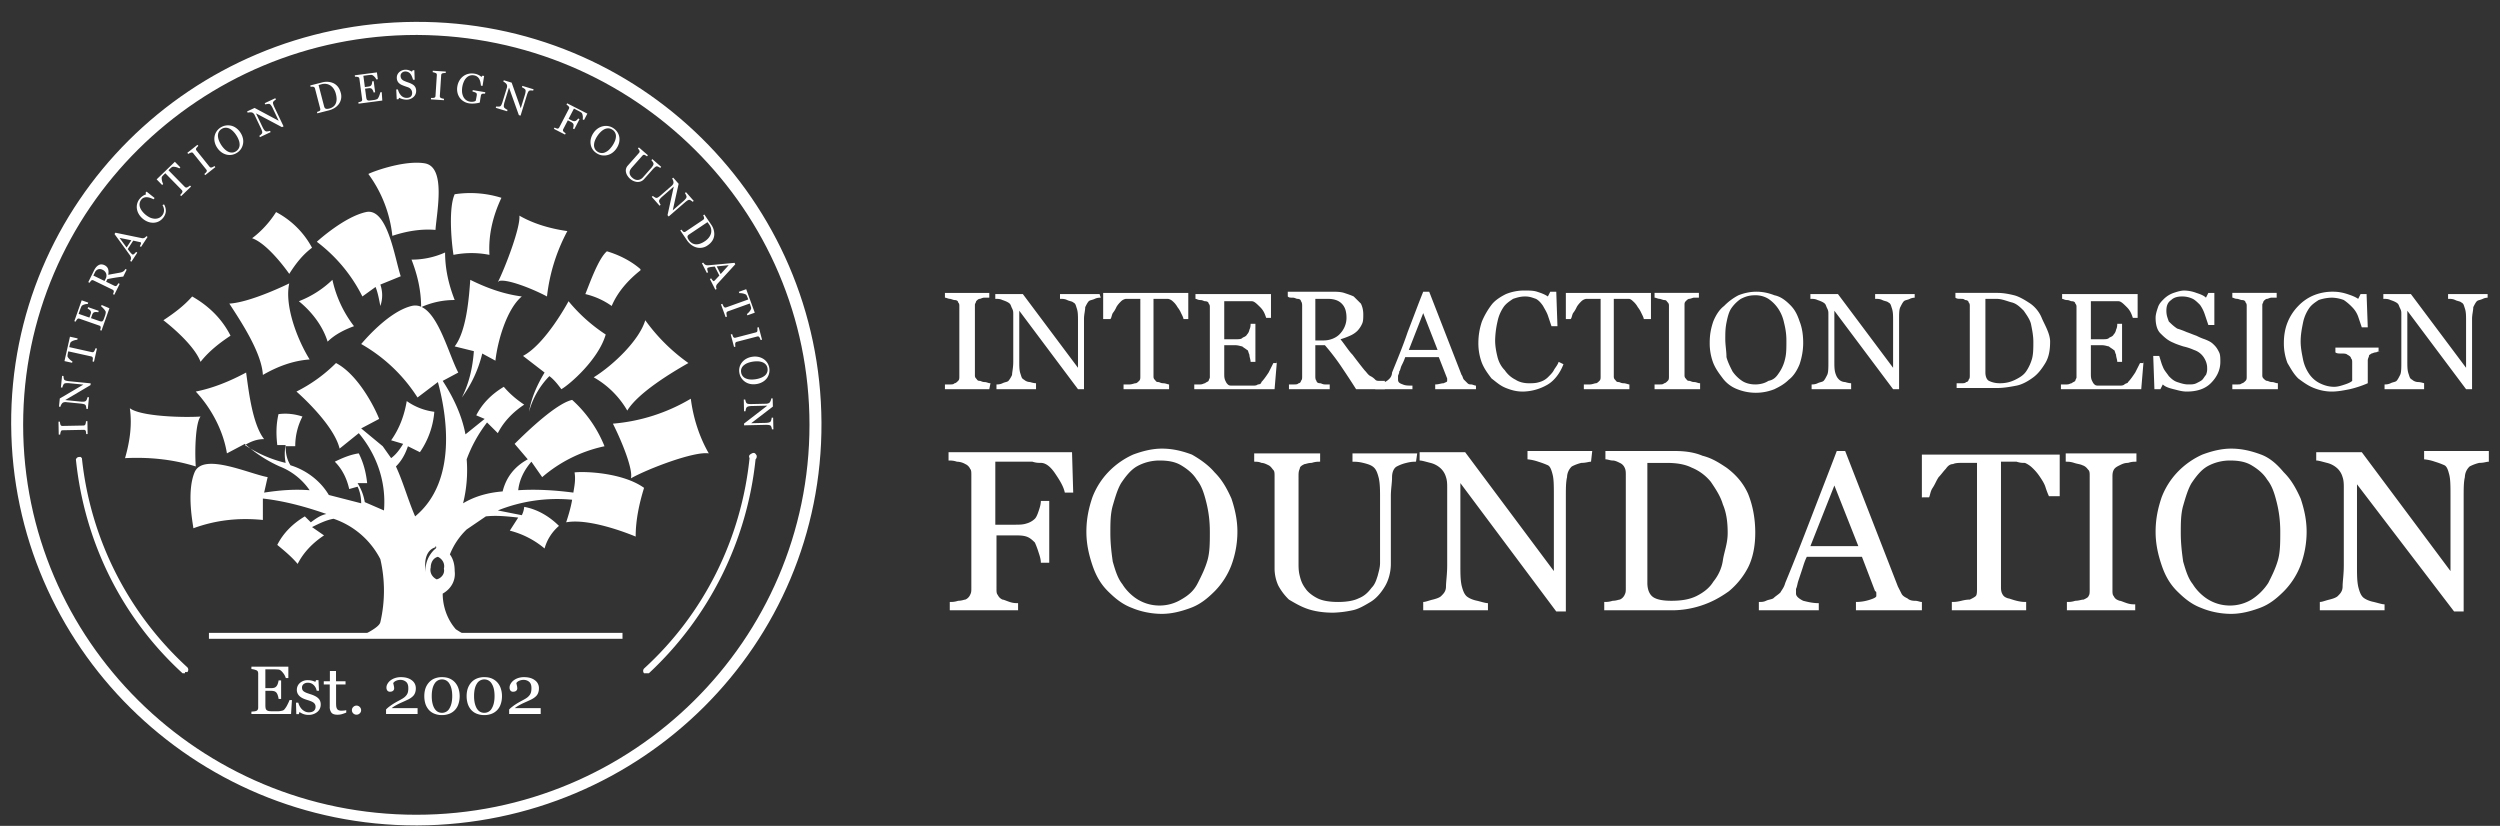
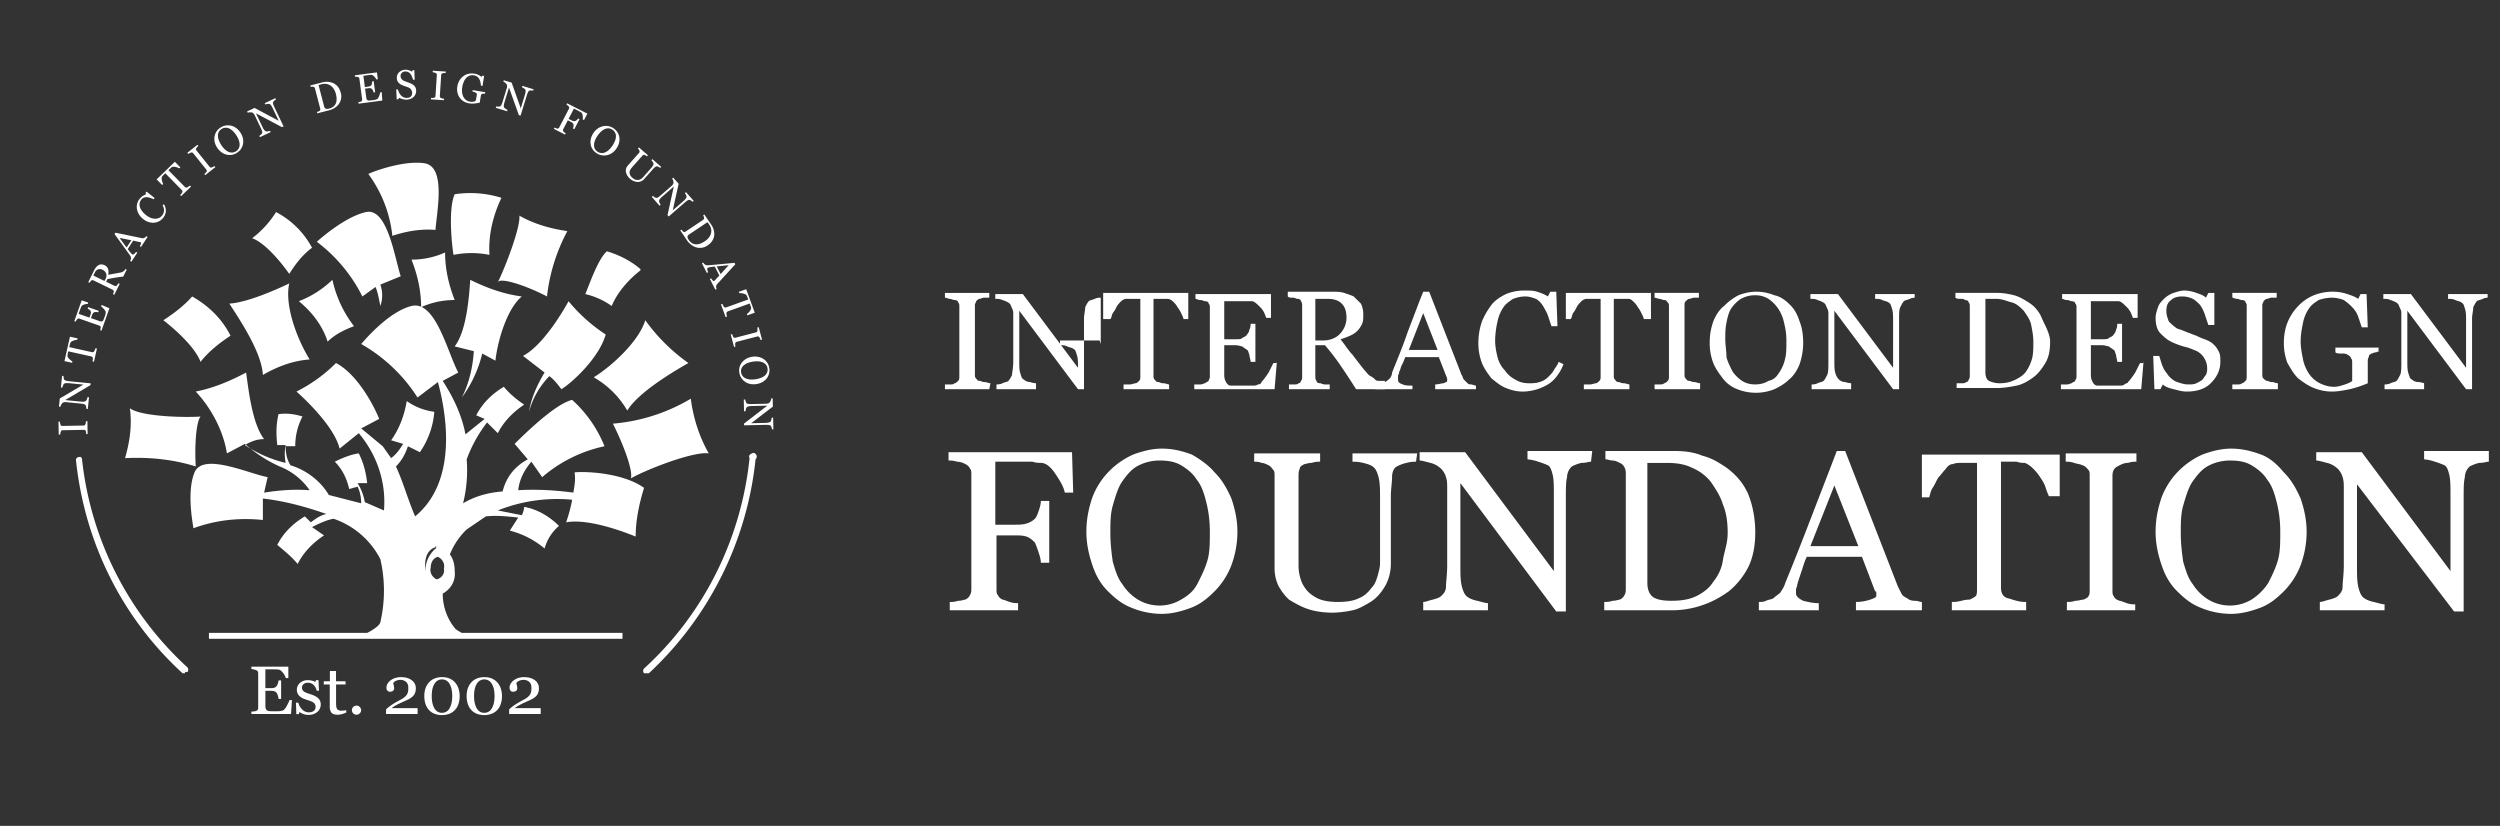
<svg xmlns="http://www.w3.org/2000/svg" width="112" height="37" fill="none">
  <rect width="100%" height="100%" fill="#333333" stroke="none" />
-   <path fill="#fff" d="M.5 19.033C.447 9.075 8.555 1.033 18.598.98 28.64.927 36.748 8.968 36.802 18.927c.054 9.958-8.055 18-18.097 18.053h-.054C8.663 36.98.554 28.939.501 19.033Zm.537 0c0 9.64 7.894 17.468 17.614 17.468s17.614-7.829 17.614-17.468-7.84-17.414-17.56-17.467h-.054c-9.72 0-17.614 7.828-17.614 17.467Z" />
  <path fill="#fff" d="M13.389 13.495a4.51 4.51 0 0 0 1.503-.959 5.24 5.24 0 0 0 .967 2.077c-.43.16-.86.373-1.182.693-.214-.693-.698-1.332-1.288-1.811ZM19.51 10.3c-.644-.054-1.288.053-1.933.266a5.672 5.672 0 0 0-1.074-2.77c.054-.052 1.558-.638 2.524-.479.967.16.537 2.184.483 2.983Zm.913 17.893.591.373h-4.94c.483-.266.912-.48.966-.692a6.261 6.261 0 0 0 0-2.823 3.689 3.689 0 0 0-2.094-1.81c-.322.053-.645.212-.967.372l.537.373c-.483.32-.913.745-1.181 1.278-.269-.32-.59-.586-.913-.852.268-.532.698-.959 1.235-1.278l.268.266c.215-.16.43-.32.699-.373-.913-.32-1.88-.585-2.847-.692v.959c-1.074-.107-2.094 0-3.114.372 0-.106-.322-1.597.053-2.503.376-.905 2.417.054 3.276.213-.053.214-.107.48-.16.693.697-.107 1.342-.16 2.04-.107a2.926 2.926 0 0 0-1.343-1.065 6.009 6.009 0 0 1-1.557-1.012l-.806.426c-.16-1.011-.698-2.023-1.396-2.769.806-.16 1.558-.479 2.256-.852.107.746.268 2.29.805 2.982-.322 0-.59.107-.86.267a5.634 5.634 0 0 0 1.827.799 2 2 0 0 1 0-.8h-.376c-.054-.479-.054-.905.054-1.384.375-.053.751 0 1.074.107a2.868 2.868 0 0 0-.323 1.33h-.43c0 .32.054.587.216.853.698.213 1.342.692 1.718 1.331l1.45.373c0-.266-.054-.532-.161-.745l-.376.106c-.107-.48-.322-.905-.645-1.225.323-.16.699-.32 1.074-.373.215.427.323.852.376 1.332h-.43c.162.266.27.532.323.852l.86.373c.107-1.278-.323-2.503-1.129-3.462l-.859.692c-.268-1.118-1.933-2.556-1.933-2.556a6.8 6.8 0 0 0 1.772-1.278c1.02.533 1.772 2.077 1.933 2.503l-.805.426.966.799.376.532c.215-.16.376-.372.538-.639l-.538-.16c.376-.532.591-1.118.699-1.757a2.72 2.72 0 0 0 1.235.48 3.693 3.693 0 0 1-.645 1.81l-.537-.266c-.107.32-.268.639-.537.905.323.693.537 1.491.86 2.237 1.933-1.598 1.396-4.633 1.02-6.018l-.913.692a7.218 7.218 0 0 0-2.524-2.396c.054-.053 1.181-1.438 2.255-1.704 1.074-.266 1.611 2.077 2.095 2.982l-.698.373c.483.745.859 1.544 1.02 2.396l.86-.692-.377-.16c.269-.532.698-.958 1.235-1.278.269.32.591.586.913.799-.483.32-.913.746-1.181 1.278l-.483-.48a6.196 6.196 0 0 0-.913 1.652c.053.639 0 1.331-.162 1.97.537-.32 1.128-.48 1.773-.532.16-.64.537-1.119 1.127-1.438l-.59-.693c.644-.639 1.88-1.81 2.577-1.97a5.611 5.611 0 0 1 1.45 2.077 6.27 6.27 0 0 0-2.792 1.384l-.483-.692c-.323.373-.538.8-.591 1.278.805-.053 1.665 0 2.47.107.054-.32.107-.586.054-.905.43-.054 2.148 0 3.114.692-.214.692-.376 1.438-.376 2.183 0 0-1.987-.852-3.114-.639.107-.32.215-.692.268-1.012a7.153 7.153 0 0 0-3.33.48l1.075.213a.981.981 0 0 0 .107-.373c.591.106 1.128.426 1.558.852a2.056 2.056 0 0 0-.645 1.012 3.916 3.916 0 0 0-1.557-.799l.376-.586c-.484-.053-.967-.106-1.45-.053l-.86.586a3.17 3.17 0 0 0-.751 1.118c.16.213.215.48.215.746.053.426-.162.798-.537 1.011 0 .586.214 1.172.59 1.598Zm-.537-2.716c.054-.213-.053-.426-.268-.532-.215.053-.322.266-.322.479-.054.213.053.426.268.532.215-.053.376-.266.322-.479Zm-.376-.959c-.376.107-.537.533-.43 1.119-.053-.373.108-.746.377-1.012.16-.107.053-.16.053-.16v.053Zm-3.275-11.236a6.962 6.962 0 0 0-2.041-2.45c.054-.053 1.235-1.118 2.202-1.331.966-.213 1.289 2.077 1.557 2.876l-.913.372c.108.32.108.64 0 .959-.054-.266-.107-.586-.215-.852l-.59.426Zm-7.25 5.379c-.215.266-.268 1.437-.215 2.236-1.02-.32-2.094-.426-3.168-.372.215-.746.322-1.492.215-2.237.483.373 2.416.426 3.168.373Zm4.887-2.557c-.752.054-1.45.32-2.095.693-.053-1.012-1.02-2.45-1.503-3.196.966-.053 2.685-.905 2.685-.905-.215.959.322 2.45.913 3.408Zm8.055-4.686a4.101 4.101 0 0 0-1.611 0c-.107-.692-.215-2.13.054-2.716a4.675 4.675 0 0 1 2.094.16c-.376.799-.59 1.65-.537 2.556Zm-8.968.852s-.913-1.331-1.665-1.598c.43-.319.806-.745 1.074-1.171a3.867 3.867 0 0 1 1.611 1.598c-.43.319-.752.745-1.02 1.171Zm10.471 3.675c1.02-.533 2.041-2.45 2.041-2.45a7.395 7.395 0 0 0 1.665 1.491c-.322 1.118-1.611 2.237-1.987 2.45-.161-.213-.322-.426-.537-.586a3.671 3.671 0 0 0-.913 1.598c.107-.64.376-1.225.698-1.758l-.966-.745Zm4.834 5.485c.107-.373-.376-1.598-.806-2.45a8.155 8.155 0 0 0 3.49-1.118c.108.852.377 1.704.806 2.45-.644-.107-2.739.692-3.49 1.118Zm-1.665-4.527c.86-.532 2.04-1.65 2.309-2.556a8.226 8.226 0 0 0 1.933 1.917c-.752.426-2.255 1.332-2.739 2.13a4.024 4.024 0 0 0-1.503-1.49Zm-4.296-4.26c.322-.64 1.02-2.45.966-2.982.645.372 1.397.585 2.149.692a8.106 8.106 0 0 0-.913 2.929c-.698-.373-1.826-.799-2.148-.692l-.054.053Zm-.698 3.195a5.505 5.505 0 0 1-.913 1.97c.322-.639.483-1.33.537-2.076l-.86-.213c.538-.693.645-2.237.699-2.983.752.373 1.503.64 2.309.746-.645.533-1.074 1.917-1.182 2.876l-.59-.32Zm-3.169-4.207a3.63 3.63 0 0 0 1.504-.32c0 .746.161 1.438.43 2.13a3.63 3.63 0 0 0-1.504.32c0-.745-.161-1.438-.43-2.13Zm10.257.48c-.537.425-1.02.958-1.289 1.597a3.368 3.368 0 0 0-1.181-.533c.215-.532.59-1.597.967-1.917.537.16 1.074.426 1.503.8v.052Zm-19.708 4.1c-.322-.852-1.665-1.864-1.665-1.864.484-.32.913-.639 1.29-1.065.75.426 1.342 1.012 1.718 1.757-.484.32-.967.693-1.343 1.172Z" />
-   <path fill="#fff" d="M9.36 28.353h18.528v.266H9.36v-.266Zm-1.073 1.81h-.108c-2.738-2.503-4.403-5.91-4.779-9.585.054-.107.108-.107.215-.107l.054.053a14.797 14.797 0 0 0 4.725 9.373.16.16 0 0 1 0 .213h-.107v.053Zm20.567 0a.161.161 0 0 1 0-.213c2.685-2.45 4.35-5.804 4.726-9.425-.054-.107 0-.16.107-.213.108-.054.162 0 .215.106 0 .053 0 .107-.053.16a15.255 15.255 0 0 1-4.78 9.585h-.215ZM44.32 17.436h-1.987v-.213h.215c.108 0 .161 0 .215-.053.054 0 .107-.054.161-.107.054-.053.054-.107.054-.213v-3.142c0-.053 0-.107-.054-.16 0-.053-.054-.106-.161-.106-.054 0-.161-.054-.215-.054-.054 0-.161-.053-.215-.053v-.213h1.987v.213h-.215c-.107 0-.16.053-.214.053-.054 0-.108.054-.161.107 0 .053-.054.107-.054.16v3.142c0 .053 0 .106.053.16.054.053.054.106.162.106.053 0 .107.053.214.053.108 0 .162.053.269.053l-.054.267Zm4.994-4.1c-.053 0-.16 0-.268.052-.108.054-.215.054-.269.107-.053.053-.107.16-.16.266 0 .16-.054.32-.054.533v3.142h-.269l-2.631-3.515v2.237c0 .266 0 .426.053.585.054.16.054.213.161.267a.412.412 0 0 0 .269.106c.161.053.268.053.268.053v.267h-1.772v-.213c.054 0 .161 0 .269-.053.107-.054.215-.054.268-.107a1.13 1.13 0 0 0 .161-.266c0-.107.054-.32.054-.586v-2.13c0-.107 0-.16-.053-.266-.054-.107-.054-.16-.108-.213-.054-.054-.161-.107-.322-.16-.108-.054-.215-.054-.322-.054v-.213h1.235l2.47 3.302V14.4c0-.266 0-.426-.054-.585-.053-.16-.053-.213-.16-.267-.054-.053-.162-.053-.27-.106-.107-.054-.214-.054-.322-.054v-.213h1.773l.053.16Zm3.92.958h-.214c0-.053-.054-.16-.108-.267a1.164 1.164 0 0 0-.16-.266.954.954 0 0 0-.216-.266.409.409 0 0 0-.214-.107h-.645v3.462c0 .053 0 .106.054.16.054.053.054.106.161.106.054 0 .107.053.215.053.107 0 .215.054.268.054v.213h-2.04v-.213h.268c.108 0 .215-.053.269-.053.053 0 .107-.054.16-.107.055-.053.055-.107.055-.213v-3.462h-.645a.409.409 0 0 0-.215.107c-.053.053-.16.16-.214.266a1.174 1.174 0 0 1-.162.267c-.053.106-.053.213-.107.266h-.322v-1.172h3.813v1.172Zm3.974 1.864-.107 1.278h-3.598v-.213h.269c.107 0 .16-.053.214-.053.054-.054.108-.054.162-.107 0-.053.053-.107.053-.16v-3.142c0-.053 0-.106-.053-.16 0-.053-.054-.106-.162-.106-.053 0-.107-.053-.214-.053-.108 0-.162-.054-.215-.054v-.213h3.383v1.066h-.215c-.054-.16-.107-.32-.268-.48-.162-.16-.269-.266-.376-.266h-1.235v1.704h.483c.161 0 .268 0 .322-.053.054-.053.161-.053.215-.16a.403.403 0 0 0 .107-.213c.054-.107.054-.213.054-.266h.215v1.704h-.215c0-.107-.054-.213-.054-.32-.053-.106-.053-.213-.107-.213-.054-.053-.161-.106-.215-.16-.054 0-.161-.053-.322-.053h-.483v1.278c0 .107 0 .213.053.32.054.107.054.107.108.16.053.053.107.053.215.053h.912c.054 0 .161 0 .215-.053.108 0 .161-.053.161-.107.108-.106.215-.266.323-.426l.214-.426h.161v-.106Zm3.545 1.278c-.269-.426-.484-.746-.698-1.065a10.27 10.27 0 0 0-.699-.906h-.43v1.385c0 .053 0 .16.054.213 0 .053.054.107.162.107.053 0 .107.053.214.053h.215v.213h-1.826v-.213h.215c.108 0 .161 0 .215-.053.054 0 .107-.054.107-.107.054-.053.054-.107.054-.213v-3.142c0-.053 0-.16-.054-.213 0-.053-.053-.107-.16-.107-.054 0-.108-.053-.215-.053-.108 0-.162 0-.215-.053v-.213h1.987c.16 0 .376 0 .537.053.16.053.322.107.43.16l.322.32c.053.106.107.266.107.479 0 .16 0 .32-.054.426a1.113 1.113 0 0 1-.215.32 1.09 1.09 0 0 1-.322.212 3.467 3.467 0 0 1-.43.16c.215.266.377.533.538.692.16.213.322.426.537.693.107.106.16.213.268.266a.72.72 0 0 1 .215.16c.054.053.107.053.215.053h.215v.373h-1.29Zm-.43-3.195c0-.267-.054-.48-.215-.64-.16-.16-.376-.213-.644-.213h-.537v1.864h.376c.268 0 .537-.106.698-.266.215-.213.322-.48.322-.745Z" />
+   <path fill="#fff" d="M9.36 28.353h18.528v.266H9.36v-.266Zm-1.073 1.81h-.108c-2.738-2.503-4.403-5.91-4.779-9.585.054-.107.108-.107.215-.107l.054.053a14.797 14.797 0 0 0 4.725 9.373.16.16 0 0 1 0 .213h-.107v.053Zm20.567 0a.161.161 0 0 1 0-.213c2.685-2.45 4.35-5.804 4.726-9.425-.054-.107 0-.16.107-.213.108-.054.162 0 .215.106 0 .053 0 .107-.053.16a15.255 15.255 0 0 1-4.78 9.585h-.215ZM44.32 17.436h-1.987v-.213h.215c.108 0 .161 0 .215-.053.054 0 .107-.054.161-.107.054-.053.054-.107.054-.213v-3.142c0-.053 0-.107-.054-.16 0-.053-.054-.106-.161-.106-.054 0-.161-.054-.215-.054-.054 0-.161-.053-.215-.053v-.213h1.987v.213h-.215c-.107 0-.16.053-.214.053-.054 0-.108.054-.161.107 0 .053-.054.107-.054.16v3.142c0 .053 0 .106.053.16.054.053.054.106.162.106.053 0 .107.053.214.053.108 0 .162.053.269.053l-.054.267Zm4.994-4.1c-.053 0-.16 0-.268.052-.108.054-.215.054-.269.107-.053.053-.107.16-.16.266 0 .16-.054.32-.054.533v3.142h-.269l-2.631-3.515v2.237c0 .266 0 .426.053.585.054.16.054.213.161.267a.412.412 0 0 0 .269.106c.161.053.268.053.268.053v.267h-1.772v-.213c.054 0 .161 0 .269-.053.107-.054.215-.054.268-.107a1.13 1.13 0 0 0 .161-.266c0-.107.054-.32.054-.586v-2.13c0-.107 0-.16-.053-.266-.054-.107-.054-.16-.108-.213-.054-.054-.161-.107-.322-.16-.108-.054-.215-.054-.322-.054v-.213h1.235l2.47 3.302c0-.266 0-.426-.054-.585-.053-.16-.053-.213-.16-.267-.054-.053-.162-.053-.27-.106-.107-.054-.214-.054-.322-.054v-.213h1.773l.053.16Zm3.92.958h-.214c0-.053-.054-.16-.108-.267a1.164 1.164 0 0 0-.16-.266.954.954 0 0 0-.216-.266.409.409 0 0 0-.214-.107h-.645v3.462c0 .053 0 .106.054.16.054.053.054.106.161.106.054 0 .107.053.215.053.107 0 .215.054.268.054v.213h-2.04v-.213h.268c.108 0 .215-.053.269-.053.053 0 .107-.054.16-.107.055-.053.055-.107.055-.213v-3.462h-.645a.409.409 0 0 0-.215.107c-.053.053-.16.16-.214.266a1.174 1.174 0 0 1-.162.267c-.053.106-.053.213-.107.266h-.322v-1.172h3.813v1.172Zm3.974 1.864-.107 1.278h-3.598v-.213h.269c.107 0 .16-.053.214-.053.054-.054.108-.054.162-.107 0-.053.053-.107.053-.16v-3.142c0-.053 0-.106-.053-.16 0-.053-.054-.106-.162-.106-.053 0-.107-.053-.214-.053-.108 0-.162-.054-.215-.054v-.213h3.383v1.066h-.215c-.054-.16-.107-.32-.268-.48-.162-.16-.269-.266-.376-.266h-1.235v1.704h.483c.161 0 .268 0 .322-.053.054-.053.161-.053.215-.16a.403.403 0 0 0 .107-.213c.054-.107.054-.213.054-.266h.215v1.704h-.215c0-.107-.054-.213-.054-.32-.053-.106-.053-.213-.107-.213-.054-.053-.161-.106-.215-.16-.054 0-.161-.053-.322-.053h-.483v1.278c0 .107 0 .213.053.32.054.107.054.107.108.16.053.053.107.053.215.053h.912c.054 0 .161 0 .215-.053.108 0 .161-.053.161-.107.108-.106.215-.266.323-.426l.214-.426h.161v-.106Zm3.545 1.278c-.269-.426-.484-.746-.698-1.065a10.27 10.27 0 0 0-.699-.906h-.43v1.385c0 .053 0 .16.054.213 0 .053.054.107.162.107.053 0 .107.053.214.053h.215v.213h-1.826v-.213h.215c.108 0 .161 0 .215-.053.054 0 .107-.054.107-.107.054-.053.054-.107.054-.213v-3.142c0-.053 0-.16-.054-.213 0-.053-.053-.107-.16-.107-.054 0-.108-.053-.215-.053-.108 0-.162 0-.215-.053v-.213h1.987c.16 0 .376 0 .537.053.16.053.322.107.43.16l.322.32c.053.106.107.266.107.479 0 .16 0 .32-.054.426a1.113 1.113 0 0 1-.215.32 1.09 1.09 0 0 1-.322.212 3.467 3.467 0 0 1-.43.16c.215.266.377.533.538.692.16.213.322.426.537.693.107.106.16.213.268.266a.72.72 0 0 1 .215.16c.054.053.107.053.215.053h.215v.373h-1.29Zm-.43-3.195c0-.267-.054-.48-.215-.64-.16-.16-.376-.213-.644-.213h-.537v1.864h.376c.268 0 .537-.106.698-.266.215-.213.322-.48.322-.745Z" />
  <path fill="#fff" d="M66.123 17.436h-1.826v-.213c.161 0 .268-.053.376-.053.107-.054.16-.054.16-.107v-.107l-.375-.958h-1.504c-.053.16-.107.266-.16.373-.054.106-.054.213-.108.266 0 .106-.054.16-.054.213v.16c0 .106.054.16.215.213.107.053.268.053.43.053v.16h-1.665v-.213c.054 0 .107 0 .215-.053.107-.054.16-.054.215-.054a.728.728 0 0 0 .214-.16.405.405 0 0 0 .108-.266c.215-.532.483-1.171.698-1.81.268-.693.483-1.279.698-1.811h.268l1.45 3.728c.054.053.054.16.108.213l.16.16c.055.053.108.053.162.053.054 0 .161.053.215.053v.16Zm-1.719-1.758-.644-1.65-.645 1.65h1.29Zm3.813 1.864c-.268 0-.483-.053-.752-.16-.268-.106-.43-.266-.644-.426-.161-.213-.322-.426-.43-.692a2.47 2.47 0 0 1-.16-.905 3 3 0 0 1 .16-.959 3.42 3.42 0 0 1 .43-.745c.161-.213.43-.373.644-.48a2.17 2.17 0 0 1 .806-.16c.215 0 .43 0 .59.054.162.053.323.106.484.213l.107-.213h.269l.053 1.544h-.268l-.161-.479c-.054-.16-.161-.32-.215-.426-.107-.16-.215-.266-.322-.32-.161-.053-.269-.106-.484-.106-.214 0-.375.053-.537.106-.16.107-.322.213-.43.373a1.77 1.77 0 0 0-.268.64 4.105 4.105 0 0 0-.107.851c0 .267.054.533.107.746.054.213.162.426.323.586.107.16.268.32.483.426.161.106.376.16.59.16.162 0 .323 0 .484-.054a.867.867 0 0 0 .376-.213c.107-.106.215-.213.268-.32.054-.106.161-.212.215-.372l.215.106c-.161.426-.43.746-.698.906a2.27 2.27 0 0 1-1.128.32Zm5.424-3.248c0-.053-.054-.16-.108-.267a1.19 1.19 0 0 0-.16-.266.949.949 0 0 0-.215-.266c-.108-.107-.162-.107-.215-.107h-.645v3.462c0 .053 0 .106.054.16.054.053.054.106.161.106.054 0 .108.053.215.053s.215.054.269.054v.213h-2.041v-.213h.268c.108 0 .215-.053.269-.053.053 0 .107-.054.16-.107.055-.053.055-.107.055-.213v-3.462h-.645a.409.409 0 0 0-.215.107c-.053.053-.16.16-.214.266a1.174 1.174 0 0 1-.162.267c-.053.106-.053.213-.107.266h-.215v-1.172h3.813v1.172h-.322Zm.483 3.142v-.213h.215c.107 0 .161 0 .215-.053.053 0 .107-.054.16-.107.055-.053.055-.107.055-.213v-3.142c0-.053 0-.107-.054-.16-.054-.053-.054-.106-.161-.106-.054 0-.161-.054-.215-.054-.054 0-.161-.053-.215-.053v-.213h1.987v.213h-.215c-.053 0-.16.053-.215.053-.053 0-.107.054-.16.107-.054.053-.054.107-.054.16v3.142c0 .053 0 .106.053.16.054.053.054.106.162.106.053 0 .107.053.214.053.108 0 .161.053.269.053v.267h-2.04Zm6.068-3.781c.215.213.323.426.43.745.107.266.161.586.161.959 0 .32-.054.639-.161.958-.107.267-.269.533-.483.693-.215.213-.43.32-.645.426a2.242 2.242 0 0 1-1.665 0 1.465 1.465 0 0 1-.644-.48c-.161-.213-.322-.426-.43-.692a2.47 2.47 0 0 1-.16-.905c0-.373.053-.64.16-.959.108-.266.269-.532.484-.692a2.52 2.52 0 0 1 .644-.48c.269-.106.537-.16.806-.16.268 0 .537.054.805.16.269.054.484.214.698.427Zm-.483 3.035a1.77 1.77 0 0 0 .269-.639c.053-.213.053-.48.053-.799 0-.32-.053-.586-.107-.799a1.768 1.768 0 0 0-.269-.638 1.627 1.627 0 0 0-.43-.427 1.09 1.09 0 0 0-.59-.16c-.269 0-.43.054-.644.16a1.628 1.628 0 0 0-.43.427c-.107.16-.161.372-.215.639-.053.266-.053.479-.053.745s.053.533.053.799c.054.213.161.426.269.639.107.16.268.32.43.426.16.107.375.16.59.16.215 0 .43-.053.59-.16.27-.053.377-.213.484-.373Zm6.122-3.355c-.054 0-.161 0-.269.053-.107.054-.214.054-.268.107-.054.053-.107.16-.161.266-.054.107-.054.32-.054.533v3.142h-.268l-2.632-3.515v2.237c0 .266 0 .426.054.585.054.16.107.213.161.267a.412.412 0 0 0 .269.106c.16.053.268.053.268.053v.267H81.16v-.213c.054 0 .161 0 .268-.053.108-.054.215-.054.269-.107.054-.053.107-.16.161-.266.054-.107.054-.32.054-.586v-2.13c0-.107 0-.16-.054-.266-.054-.107-.054-.16-.107-.213-.054-.054-.161-.107-.323-.16-.107-.054-.214-.054-.322-.054v-.213h1.235l2.47 3.302V14.4c0-.266 0-.426-.053-.585-.054-.16-.054-.213-.161-.267-.054-.053-.161-.053-.269-.106-.107-.054-.215-.054-.322-.054v-.213h1.772v.16h.054Zm6.014 1.97c0 .373-.053.693-.214.96-.161.265-.323.478-.537.638-.215.16-.484.32-.752.373-.269.053-.59.107-.86.107h-1.825v-.213h.215c.107 0 .16 0 .214-.054.054 0 .108-.053.108-.106.053-.054.053-.107.053-.213v-3.089c0-.053 0-.107-.053-.16 0-.053-.054-.106-.161-.106-.054-.054-.108-.054-.215-.054-.054 0-.161 0-.215-.053v-.213h1.88c.268 0 .537.053.751.107.215.053.484.213.645.32.268.159.483.425.59.692.108.266.377.692.377 1.065Zm-.751 0c0-.266-.054-.532-.108-.798-.053-.213-.215-.426-.322-.586-.161-.16-.322-.32-.537-.373-.215-.053-.43-.16-.698-.16h-.483v3.302c0 .16.053.32.16.373.108.053.27.107.484.107.269 0 .483-.054.698-.16.215-.107.376-.213.484-.373a1.96 1.96 0 0 0 .268-.586c.054-.213.054-.48.054-.745Zm4.94.853-.107 1.278h-3.598v-.213h.268c.108 0 .161-.053.215-.053.054-.054.108-.054.161-.107 0-.053.054-.107.054-.16v-3.142c0-.053 0-.106-.054-.16 0-.053-.053-.106-.16-.106-.055 0-.108-.053-.216-.053-.107 0-.16-.054-.215-.054v-.213h3.384v1.066h-.215c-.054-.16-.108-.32-.269-.48-.16-.16-.268-.266-.376-.266h-1.235v1.704h.484c.16 0 .268 0 .322-.053.053-.053.16-.053.215-.16a.403.403 0 0 0 .107-.213c.054-.107.054-.213.054-.266h.215v1.704h-.215c0-.107-.054-.213-.054-.32-.054-.106-.054-.213-.107-.213-.054-.053-.161-.106-.215-.16-.054 0-.161-.053-.322-.053h-.484v1.278c0 .107 0 .213.054.32.054.107.054.107.107.16.054.053.108.053.215.053h.913c.054 0 .161 0 .215-.053.054-.053.161-.053.161-.107.107-.106.215-.266.322-.426l.215-.426h.161v-.106Zm3.168-.693c.108.107.162.213.215.32.054.106.054.266.054.426 0 .373-.161.692-.43.959-.268.266-.644.372-1.074.372-.214 0-.376-.053-.59-.106-.215-.053-.376-.107-.484-.213l-.107.213h-.269l-.053-1.491h.268c.054.16.108.372.161.479.054.16.162.266.269.426.107.106.215.213.376.266.16.053.322.107.483.107.161 0 .269 0 .376-.053.107-.054.215-.107.268-.16.054-.054.108-.16.162-.213a.68.68 0 0 0 .053-.32c0-.16-.053-.32-.16-.48a.834.834 0 0 0-.43-.319 2.51 2.51 0 0 0-.484-.16c-.16-.053-.322-.106-.43-.16-.268-.106-.429-.265-.59-.425-.161-.16-.215-.426-.215-.692 0-.16.054-.32.108-.48.053-.16.16-.266.268-.373a1.17 1.17 0 0 1 .43-.266c.16-.053.322-.106.483-.106a1.6 1.6 0 0 1 .537.106c.161.053.322.107.43.213l.107-.213h.269v1.438h-.269l-.161-.48a1.59 1.59 0 0 0-.215-.425c-.107-.107-.215-.213-.322-.267a1.08 1.08 0 0 0-.483-.106c-.215 0-.376.053-.484.16-.16.106-.215.266-.215.479 0 .213.054.32.108.48.107.106.215.212.376.319a3.7 3.7 0 0 1 .43.16c.16.053.268.106.429.16.107.053.215.106.376.16.268.106.322.159.43.265Zm.806 1.97v-.212h.215c.107 0 .161 0 .215-.053.053 0 .107-.054.161-.107.053-.053.053-.107.053-.213v-3.142c0-.053 0-.107-.053-.16 0-.053-.054-.106-.161-.106-.054 0-.161-.054-.215-.054-.108 0-.161-.053-.215-.053v-.213h1.987v.213h-.215c-.107 0-.161.053-.215.053-.053 0-.107.054-.161.107 0 .053-.053.107-.053.16v3.142c0 .053 0 .106.053.16.054.053.108.106.161.106.054 0 .108.053.215.053.108 0 .161.053.269.053v.267h-2.041Zm6.659-1.703c-.054 0-.107 0-.215.053-.107 0-.161.053-.215.053-.053.053-.107.053-.107.107 0 .053-.054.106-.054.213v1.011a4.775 4.775 0 0 1-.805.267c-.269.053-.537.106-.806.106-.268 0-.537-.053-.805-.16-.269-.106-.484-.266-.698-.426-.215-.213-.323-.426-.484-.692a2.478 2.478 0 0 1-.161-.905c0-.32.054-.64.161-.905a2.24 2.24 0 0 1 .484-.746 2.03 2.03 0 0 1 .698-.48 2.24 2.24 0 0 1 .859-.16c.268 0 .483.054.644.107.161.054.323.107.484.213l.107-.213h.269l.053 1.491h-.268l-.161-.479a1.156 1.156 0 0 0-.269-.426 2.318 2.318 0 0 0-.376-.32 1.598 1.598 0 0 0-.537-.106 1.95 1.95 0 0 0-.591.107c-.161.106-.322.213-.429.373a1.76 1.76 0 0 0-.269.639c-.053.266-.107.532-.107.852 0 .266.054.532.107.798.054.267.161.48.269.64.107.16.268.319.483.425.215.107.43.16.645.16.161 0 .322-.053.483-.106.161-.053.268-.107.322-.16v-.799c0-.106 0-.16-.054-.213 0-.053-.053-.106-.161-.16-.053-.053-.161-.053-.268-.053-.108 0-.215 0-.269-.053v-.213h1.934v.16h.107Zm4.833-2.397c-.054 0-.161 0-.269.053-.107.054-.214.054-.268.107-.054.053-.107.16-.161.266 0 .16-.054.32-.054.533v3.142h-.268l-2.632-3.515v2.237c0 .266 0 .426.054.585.054.16.054.213.161.267a.412.412 0 0 0 .269.106c.107 0 .268.053.268.053v.267h-1.772v-.213c.054 0 .161 0 .269-.053.107-.054.214-.054.268-.107.054-.053.107-.16.161-.266.054-.107.054-.32.054-.586v-2.13c0-.107 0-.16-.054-.266-.054-.107-.054-.16-.107-.213-.054-.054-.161-.107-.322-.16-.108-.054-.215-.054-.323-.054v-.213h1.235l2.471 3.302V14.4c0-.266 0-.426-.054-.585-.054-.16-.054-.213-.161-.267-.054-.053-.161-.053-.269-.106-.107-.054-.214-.054-.322-.054v-.213h1.772v.16h.054Zm-63.42 8.734h-.377c-.053-.266-.215-.533-.43-.852-.214-.32-.429-.48-.644-.48-.107 0-.215 0-.376-.053H44.59v2.823h.805c.269 0 .43 0 .59-.054a.868.868 0 0 0 .377-.213c.053-.053.107-.16.16-.32.055-.159.108-.319.108-.478h.376v2.769h-.376c0-.16-.053-.32-.107-.48a3.649 3.649 0 0 0-.161-.426c-.108-.106-.215-.212-.376-.266-.161-.053-.322-.053-.537-.053h-.806v2.396c0 .107 0 .213.054.267.054.106.108.16.215.213.054 0 .161.053.322.106s.269.053.376.053v.32h-3.06v-.373c.107 0 .214 0 .375-.053.161 0 .269-.053.322-.053a.417.417 0 0 0 .215-.213c.054-.107.054-.16.054-.32V21.27c0-.107 0-.213-.054-.266a.417.417 0 0 0-.215-.213.78.78 0 0 0-.376-.107c-.16-.053-.268-.053-.376-.053v-.373h5.532l.053 1.81Zm6.336-.905c.322.32.537.692.752 1.171.16.48.268.959.268 1.491a4.34 4.34 0 0 1-.268 1.491 3.38 3.38 0 0 1-.752 1.172c-.322.32-.644.586-1.074.745-.43.16-.86.267-1.289.267-.483 0-.966-.107-1.342-.267-.43-.16-.752-.426-1.074-.745-.323-.32-.537-.692-.699-1.172-.16-.479-.268-.958-.268-1.49 0-.587.107-1.066.268-1.545a3.38 3.38 0 0 1 .752-1.172 3.55 3.55 0 0 1 1.074-.745c.43-.16.86-.267 1.29-.267.482 0 .912.107 1.342.267.376.213.751.479 1.02.799Zm-.752 4.952c.161-.32.322-.639.43-1.012.107-.372.107-.799.107-1.278 0-.48-.054-.905-.161-1.331-.107-.426-.215-.746-.43-1.012-.16-.266-.43-.48-.698-.639-.268-.16-.59-.213-.966-.213a2.07 2.07 0 0 0-1.02.266c-.27.16-.484.426-.699.746-.16.266-.268.639-.376 1.012-.107.372-.107.798-.107 1.224 0 .48.054.906.107 1.279.108.372.215.745.43 1.011.161.267.43.533.698.693.269.16.59.266.967.266.376 0 .698-.107.966-.266.376-.213.591-.426.752-.746Zm9.774-5.432c-.108 0-.215 0-.43.053a1.827 1.827 0 0 0-.43.16c-.107.054-.214.213-.214.48 0 .266-.054.532-.054.852v3.035c0 .373-.107.746-.269 1.012-.16.266-.375.532-.644.692-.268.16-.537.32-.805.373a4.77 4.77 0 0 1-.86.107c-.43 0-.805-.054-1.127-.16-.323-.107-.591-.267-.86-.426a2.505 2.505 0 0 1-.483-.64 1.866 1.866 0 0 1-.161-.745v-4.154c0-.106 0-.213-.054-.266-.053-.053-.107-.16-.214-.213-.108-.053-.215-.107-.323-.107-.107-.053-.215-.053-.322-.053v-.373h2.954v.373c-.108 0-.215 0-.376.053-.161 0-.269.054-.322.054-.108.053-.215.106-.215.213-.054.106-.054.213-.054.32v3.887c0 .213 0 .373.054.586.053.213.107.372.268.585.108.16.322.32.537.426.215.107.537.16.913.16s.698-.053.913-.16c.269-.106.43-.266.59-.479.162-.16.216-.373.27-.532.053-.213.107-.373.107-.586v-2.876c0-.373 0-.639-.054-.905-.054-.213-.107-.373-.215-.48-.107-.106-.268-.16-.483-.212-.215-.054-.376-.054-.483-.054v-.373h2.9l-.054.373Zm7.84 0c-.107 0-.215.053-.43.053a1.827 1.827 0 0 0-.43.16.672.672 0 0 0-.214.48c-.054.213-.054.532-.054.905v5.112h-.43l-4.295-5.751v3.621c0 .426 0 .692.053.959.054.213.108.372.215.479.054.053.215.16.483.213.215.053.376.107.484.107v.319h-2.9v-.373c.107 0 .215-.053.43-.106.214-.053.322-.107.375-.16.108-.107.215-.213.215-.426s.054-.533.054-.959v-3.461c0-.16 0-.32-.054-.48a.857.857 0 0 0-.215-.372 1.041 1.041 0 0 0-.483-.267c-.215-.053-.376-.106-.483-.106v-.373h2.04l3.974 5.326v-3.355c0-.426 0-.746-.053-.959-.054-.213-.108-.373-.215-.426a3.737 3.737 0 0 0-.43-.16 2.01 2.01 0 0 0-.483-.106v-.373h2.9l-.054.48Zm7.357 3.195c0 .586-.107 1.119-.322 1.545a3.425 3.425 0 0 1-.86 1.065c-.375.266-.751.48-1.234.639a4.24 4.24 0 0 1-1.397.213H71.87v-.373c.107 0 .215 0 .376-.053.16 0 .268-.053.322-.053a.418.418 0 0 0 .215-.213c.053-.107.053-.16.053-.32V21.27c0-.107 0-.213-.053-.32a.418.418 0 0 0-.215-.212c-.108-.054-.215-.107-.322-.107-.108 0-.215-.053-.323-.053v-.373h3.115c.43 0 .86.053 1.235.213.43.107.752.32 1.074.533.43.319.752.692.967 1.171.215.533.322 1.118.322 1.758Zm-1.235 0c0-.479-.054-.905-.215-1.278-.107-.372-.322-.692-.537-1.011a2.134 2.134 0 0 0-.86-.64c-.321-.16-.697-.212-1.127-.212h-.859v5.378c0 .32.107.533.268.64.162.106.43.159.806.159.43 0 .805-.053 1.128-.213.322-.16.59-.373.751-.64.215-.265.376-.585.43-.958.054-.372.215-.745.215-1.224Zm8.7 3.462h-2.954v-.373c.268 0 .483-.053.644-.106.161-.053.269-.107.269-.16v-.107c0-.053 0-.106-.054-.106l-.59-1.544h-2.47c-.108.213-.162.426-.216.585l-.16.48c-.054.16-.054.266-.108.372v.213c0 .107.107.213.322.32.215.053.43.107.698.107v.319h-2.685v-.373c.108 0 .215 0 .322-.053.108-.053.215-.053.323-.107.107-.106.214-.16.322-.266.053-.106.16-.213.215-.426.376-.905.751-1.864 1.181-2.982.43-1.118.805-2.077 1.128-2.929h.376l2.362 6.07.162.32c.053.107.16.16.268.213.054.054.161.107.322.107s.215.053.323.053v.373Zm-2.847-2.876L82.18 21.75l-1.074 2.716h2.148Zm8.539-2.236a3.56 3.56 0 0 1-.161-.426c-.054-.16-.161-.32-.269-.48a2.315 2.315 0 0 0-.322-.372 1.121 1.121 0 0 0-.322-.213c-.108 0-.215 0-.376-.054h-.698v5.592c0 .106 0 .213.053.32.054.106.108.16.269.212.054 0 .161.054.376.107s.322.053.43.053v.373h-3.33v-.373c.107 0 .215 0 .43-.053.214-.053.322-.053.376-.053.107-.053.214-.107.268-.16.054-.053.054-.213.054-.32v-5.645h-.645c-.16 0-.322 0-.43.054-.107 0-.214.053-.322.213-.107.106-.214.266-.322.372-.107.16-.16.32-.268.48-.108.16-.108.32-.161.426H86.1v-1.917h6.175v1.864h-.483Zm3.974 5.112h-3.169v-.373c.108 0 .215 0 .376-.053.161 0 .269-.053.376-.053.108-.053.215-.107.215-.16.054-.053.054-.16.054-.32v-5.059c0-.106 0-.213-.054-.266-.054-.053-.107-.16-.269-.213-.107-.053-.214-.053-.376-.107-.16-.053-.268-.053-.375-.053v-.373h3.168v.373c-.108 0-.215 0-.376.053-.161 0-.269.054-.376.107-.107.053-.215.107-.268.213-.054.107-.054.213-.054.32v5.059c0 .106 0 .213.054.266.053.106.107.16.268.213.054 0 .161.053.322.107.161.053.269.053.376.053v.266h.108Zm6.551-6.178c.322.32.537.693.752 1.172.161.48.268.959.268 1.491a4.34 4.34 0 0 1-.268 1.491 3.39 3.39 0 0 1-.752 1.172c-.322.32-.644.586-1.074.745-.429.16-.859.267-1.289.267-.483 0-.966-.107-1.342-.267-.43-.16-.752-.426-1.074-.745-.322-.32-.537-.692-.698-1.172-.162-.479-.269-.958-.269-1.49 0-.587.108-1.066.269-1.545a3.38 3.38 0 0 1 .751-1.172 3.55 3.55 0 0 1 1.075-.745c.43-.16.859-.267 1.288-.267.484 0 .913.107 1.343.267.429.16.752.479 1.02.799Zm-.698 4.953c.161-.32.322-.639.43-1.012.107-.372.107-.799.107-1.278 0-.48-.054-.905-.161-1.331-.107-.426-.215-.746-.43-1.012-.161-.266-.429-.48-.698-.639-.268-.16-.59-.213-.966-.213a2.07 2.07 0 0 0-1.02.266c-.27.16-.484.426-.699.746-.16.266-.268.639-.376 1.012-.107.372-.107.798-.107 1.224 0 .48.054.906.107 1.279.108.372.215.745.43 1.011.161.267.43.533.698.693.269.16.59.266.967.266.376 0 .698-.107.966-.266a2.5 2.5 0 0 0 .752-.746Zm9.881-5.432c-.107 0-.215.053-.43.053a1.827 1.827 0 0 0-.429.16.67.67 0 0 0-.215.48c-.054.213-.054.532-.054.905v5.112h-.429l-4.35-5.698v3.621c0 .426 0 .693.054.959.053.213.107.373.214.48.054.052.215.159.484.212.215.053.376.107.483.107v.266h-2.9v-.373c.108 0 .215-.053.43-.106s.322-.107.376-.16c.107-.107.214-.213.214-.426s.054-.533.054-.959v-3.461c0-.16 0-.32-.054-.48a.853.853 0 0 0-.214-.372 1.046 1.046 0 0 0-.484-.267c-.214-.053-.376-.106-.483-.106v-.373h2.041l3.974 5.326v-3.355c0-.426 0-.746-.054-.959-.054-.213-.108-.373-.215-.426a3.657 3.657 0 0 0-.43-.16 2 2 0 0 0-.483-.106v-.373h2.9v.48ZM13.079 31.363l-.04.625h-1.776v-.106l.12-.012a.424.424 0 0 0 .098-.021.132.132 0 0 0 .066-.058.188.188 0 0 0 .02-.092v-1.524a.213.213 0 0 0-.016-.087c-.011-.026-.035-.047-.07-.063a.805.805 0 0 0-.218-.052v-.106h1.655v.511h-.113a.677.677 0 0 0-.131-.24c-.067-.086-.13-.133-.19-.141a3.228 3.228 0 0 0-.26-.012h-.336v.843h.241a.496.496 0 0 0 .17-.021.237.237 0 0 0 .094-.073.373.373 0 0 0 .056-.115.71.71 0 0 0 .032-.138h.113v.83h-.113a.633.633 0 0 0-.034-.151.375.375 0 0 0-.054-.117.216.216 0 0 0-.107-.076.556.556 0 0 0-.157-.018h-.24v.637c0 .064.004.114.013.15a.14.14 0 0 0 .053.084.232.232 0 0 0 .107.038c.045.005.11.007.193.007h.13a.87.87 0 0 0 .255-.027.187.187 0 0 0 .088-.043.945.945 0 0 0 .145-.217c.05-.097.083-.17.097-.215h.109Zm1.161-.097a.377.377 0 0 1 .095.124.401.401 0 0 1 .033.172.417.417 0 0 1-.156.335.597.597 0 0 1-.399.13.662.662 0 0 1-.395-.131l-.03.096h-.113l-.015-.512h.104a.656.656 0 0 0 .146.277.53.53 0 0 0 .14.11c.056.03.117.045.186.045.096 0 .17-.022.223-.065a.23.23 0 0 0 .078-.187.214.214 0 0 0-.026-.107.23.23 0 0 0-.072-.08.551.551 0 0 0-.122-.062 2.085 2.085 0 0 0-.161-.055 1.676 1.676 0 0 1-.159-.057.651.651 0 0 1-.147-.087.423.423 0 0 1-.109-.128.365.365 0 0 1-.042-.18.4.4 0 0 1 .136-.306.513.513 0 0 1 .363-.126.735.735 0 0 1 .327.076l.035-.077h.108l.023.474h-.104a.467.467 0 0 0-.137-.258.353.353 0 0 0-.255-.1.287.287 0 0 0-.194.061.19.19 0 0 0-.071.149c0 .044.007.082.022.112.016.03.04.055.071.076.03.02.068.039.113.057.046.017.103.036.17.058.067.02.13.045.187.073a.62.62 0 0 1 .147.093Zm1.272.658a2.136 2.136 0 0 1-.186.067.697.697 0 0 1-.214.028c-.124 0-.212-.03-.264-.092a.414.414 0 0 1-.075-.265v-.998h-.268v-.144h.274v-.459h.274v.459h.427v.143h-.424v.824c0 .062.003.114.007.156.005.04.016.076.033.107a.15.15 0 0 0 .072.066.31.31 0 0 0 .13.022c.025 0 .062-.002.11-.006a.523.523 0 0 0 .104-.018v.11Zm.666-.108c0 .056-.02.104-.062.143a.2.2 0 0 1-.144.059.206.206 0 0 1-.147-.059.195.195 0 0 1-.06-.143c0-.056.02-.104.06-.143a.2.2 0 0 1 .147-.062c.056 0 .104.02.144.061.041.04.062.088.062.144Zm2.529.172h-1.412v-.203a.855.855 0 0 1 .113-.104 2.578 2.578 0 0 1 .316-.213c.057-.032.12-.067.192-.105.08-.042.14-.079.182-.11a.57.57 0 0 0 .118-.119.373.373 0 0 0 .056-.115.728.728 0 0 0 .02-.199c0-.124-.033-.215-.1-.273a.38.38 0 0 0-.26-.088.452.452 0 0 0-.185.039.284.284 0 0 0-.131.104l.026.114a.523.523 0 0 1 .016.128.136.136 0 0 1-.048.102c-.031.029-.078.043-.14.043a.14.14 0 0 1-.116-.05.22.22 0 0 1-.041-.14c0-.053.015-.107.045-.16a.518.518 0 0 1 .13-.152.665.665 0 0 1 .205-.109.808.808 0 0 1 .264-.042c.206 0 .369.046.49.138.121.09.182.212.182.364a.568.568 0 0 1-.033.2.4.4 0 0 1-.104.158.801.801 0 0 1-.187.131 8.22 8.22 0 0 1-.327.151c-.088.039-.17.08-.245.123a1.23 1.23 0 0 0-.185.122h1.16v.265Zm1.694-1.396a.755.755 0 0 1 .144.27c.032.103.048.21.048.323 0 .136-.02.257-.059.365a.682.682 0 0 1-.412.43.898.898 0 0 1-.322.056.883.883 0 0 1-.347-.065.646.646 0 0 1-.247-.176.78.78 0 0 1-.15-.272 1.144 1.144 0 0 1-.047-.338 1.1 1.1 0 0 1 .046-.327.78.78 0 0 1 .15-.27.665.665 0 0 1 .248-.185.855.855 0 0 1 .349-.067c.137 0 .255.023.354.069.098.046.18.108.245.187Zm-.141.593c0-.237-.042-.42-.124-.551a.376.376 0 0 0-.333-.196.381.381 0 0 0-.338.196c-.082.13-.123.314-.123.551 0 .225.039.407.117.544.08.137.193.205.341.205a.374.374 0 0 0 .34-.205c.08-.137.12-.319.12-.544Zm2.038-.593a.755.755 0 0 1 .143.27c.032.103.048.21.048.323 0 .136-.02.257-.059.365a.682.682 0 0 1-.412.43.899.899 0 0 1-.322.056.883.883 0 0 1-.347-.065.646.646 0 0 1-.247-.176.78.78 0 0 1-.149-.272 1.144 1.144 0 0 1-.048-.338 1.1 1.1 0 0 1 .046-.327c.033-.1.082-.19.15-.27a.665.665 0 0 1 .248-.185.854.854 0 0 1 .349-.067c.137 0 .255.023.354.069.098.046.18.108.246.187Zm-.142.593c0-.237-.041-.42-.124-.551a.376.376 0 0 0-.333-.196.381.381 0 0 0-.338.196c-.082.13-.123.314-.123.551 0 .225.04.407.117.544.08.137.193.205.341.205a.374.374 0 0 0 .34-.205c.08-.137.12-.319.12-.544Zm2.068.803H22.81v-.203a.863.863 0 0 1 .114-.104 2.578 2.578 0 0 1 .316-.213c.056-.032.12-.067.192-.105.079-.042.14-.079.182-.11a.572.572 0 0 0 .118-.119.373.373 0 0 0 .055-.115.728.728 0 0 0 .021-.199c0-.124-.033-.215-.1-.273a.38.38 0 0 0-.26-.088.452.452 0 0 0-.185.039.284.284 0 0 0-.131.104l.025.114a.523.523 0 0 1 .017.128.136.136 0 0 1-.048.102c-.032.029-.078.043-.14.043a.14.14 0 0 1-.117-.05.22.22 0 0 1-.04-.14c0-.053.015-.107.045-.16a.518.518 0 0 1 .13-.152.664.664 0 0 1 .204-.109.808.808 0 0 1 .264-.042c.206 0 .37.046.49.138a.43.43 0 0 1 .182.364.57.57 0 0 1-.033.2.4.4 0 0 1-.104.158.801.801 0 0 1-.187.131c-.07.036-.18.086-.327.151a2.79 2.79 0 0 0-.244.123 1.23 1.23 0 0 0-.185.122h1.159v.265ZM3.916 18.868l.01.579h-.064l-.007-.07a.261.261 0 0 0-.012-.065.091.091 0 0 0-.033-.043.105.105 0 0 0-.058-.012l-.939.018a.124.124 0 0 0-.052.01c-.015.008-.027.024-.036.049a.444.444 0 0 0-.019.069.413.413 0 0 0-.01.067l-.065.001-.011-.579h.064a.529.529 0 0 0 .025.134c.008.023.02.038.037.045a.126.126 0 0 0 .055.011l.938-.018c.02 0 .038-.005.053-.014a.093.093 0 0 0 .036-.046.458.458 0 0 0 .023-.135l.065-.001Zm-1.071-2.024a.403.403 0 0 0 .007.08.276.276 0 0 0 .02.077c.014.023.041.04.084.053.042.011.096.02.162.027l.945.093-.008.079-1.134.67.666.066a.837.837 0 0 0 .173.004.164.164 0 0 0 .09-.035.21.21 0 0 0 .046-.082.527.527 0 0 0 .026-.084l.065.006-.053.525-.064-.006a.522.522 0 0 0-.031-.159.133.133 0 0 0-.073-.05.945.945 0 0 0-.178-.03l-.636-.063a.257.257 0 0 0-.085.006.158.158 0 0 0-.068.032.267.267 0 0 0-.06.084.302.302 0 0 0-.032.087l-.065-.007.037-.365 1.056-.622-.614-.06a.788.788 0 0 0-.174-.003c-.042.005-.07.016-.085.033a.304.304 0 0 0-.042.08.444.444 0 0 0-.027.084l-.065-.006.053-.52.064.006Zm.633-1.684-.014.061a.655.655 0 0 0-.177.04.404.404 0 0 0-.084.043.116.116 0 0 0-.05.052 1.881 1.881 0 0 0-.04.144l-.01.051 1.011.225c.02.004.039.004.057 0a.086.086 0 0 0 .047-.036.527.527 0 0 0 .032-.062.509.509 0 0 0 .03-.077l.063.014-.133.592-.064-.014.01-.077a.298.298 0 0 0 .003-.073.086.086 0 0 0-.024-.05.111.111 0 0 0-.055-.027l-1.02-.226-.012.05a1.639 1.639 0 0 0-.026.148c-.002.02.006.043.022.07a.61.61 0 0 0 .201.184l-.014.061-.343-.076.246-1.093.344.076Zm1.074-1.498.35.148-.355 1.003-.06-.021.017-.07a.251.251 0 0 0 .007-.06.08.08 0 0 0-.02-.05.117.117 0 0 0-.049-.028l-.875-.305a.13.13 0 0 0-.054-.008.077.077 0 0 0-.05.026.485.485 0 0 0-.074.113l-.06-.02.33-.936.294.102-.022.064a.416.416 0 0 0-.165.026c-.062.02-.102.047-.118.08a1.921 1.921 0 0 0-.059.144l-.067.19.484.168.048-.136a.292.292 0 0 0 .022-.1.142.142 0 0 0-.023-.068.227.227 0 0 0-.055-.055.429.429 0 0 0-.073-.045l.023-.064.476.166-.022.064a.392.392 0 0 0-.171-.004.13.13 0 0 0-.066.045.327.327 0 0 0-.041.085l-.048.136.365.127a.41.41 0 0 0 .09.023.086.086 0 0 0 .058-.013.139.139 0 0 0 .043-.053.92.92 0 0 0 .043-.108l.026-.074a.507.507 0 0 0 .035-.15.11.11 0 0 0-.007-.057.569.569 0 0 0-.095-.125.88.88 0 0 0-.104-.098l.022-.062Zm1.124-1.582-.154.311a7.693 7.693 0 0 0-.71.113l-.058.118.37.18a.15.15 0 0 0 .055.015.076.076 0 0 0 .052-.023.712.712 0 0 0 .072-.105l.059.028-.242.49-.058-.029.022-.059a.218.218 0 0 0 .015-.057.075.075 0 0 0-.014-.05.118.118 0 0 0-.047-.037l-.843-.41a.163.163 0 0 0-.055-.016c-.018-.002-.035.006-.053.022a.505.505 0 0 0-.075.098l-.058-.028.263-.534a.652.652 0 0 1 .084-.13.407.407 0 0 1 .106-.093.276.276 0 0 1 .126-.04.358.358 0 0 1 .251.11.27.27 0 0 1 .06.104.405.405 0 0 1 .018.118.765.765 0 0 1-.012.135c.104-.02.192-.037.262-.049l.259-.047a.468.468 0 0 0 .105-.03.42.42 0 0 0 .066-.039.22.22 0 0 0 .043-.045.435.435 0 0 0 .033-.05l.058.029Zm-1.081.007a.256.256 0 0 0-.198-.021.254.254 0 0 0-.146.14l-.069.139.501.242.053-.106a.288.288 0 0 0 .02-.223.291.291 0 0 0-.161-.171Zm2.017-1.473-.294.45-.054-.035a.547.547 0 0 0 .049-.108c.01-.031.008-.05-.003-.058a.125.125 0 0 0-.038-.016l-.303-.067-.246.378a2.45 2.45 0 0 0 .129.166.622.622 0 0 0 .076.074c.02.013.046.007.078-.018a.463.463 0 0 0 .09-.095l.055.035-.265.406-.054-.035a.404.404 0 0 0 .024-.055.198.198 0 0 0 0-.136.346.346 0 0 0-.042-.073l-.343-.474-.341-.467.04-.061 1.173.242a.22.22 0 0 0 .065.006.213.213 0 0 0 .063-.018.293.293 0 0 0 .087-.076l.054.035Zm-.729.15-.528-.107.317.431.211-.324Zm1.41-.987a.561.561 0 0 1-.4.201.646.646 0 0 1-.243-.034.767.767 0 0 1-.247-.14.789.789 0 0 1-.186-.215.651.651 0 0 1-.084-.239.568.568 0 0 1 .135-.455.591.591 0 0 1 .276-.188L6.52 8.64l.047-.056.36.287-.047.058a1.078 1.078 0 0 0-.14-.06.57.57 0 0 0-.148-.033.33.33 0 0 0-.141.018.266.266 0 0 0-.116.083.354.354 0 0 0-.07.325c.015.059.046.12.091.183a.995.995 0 0 0 .373.306.603.603 0 0 0 .198.047.439.439 0 0 0 .182-.029.368.368 0 0 0 .148-.108.368.368 0 0 0 .072-.36.5.5 0 0 0-.05-.114l.07-.031a.561.561 0 0 1 .079.334.559.559 0 0 1-.135.288ZM8.081 7.5l-.046.044a.656.656 0 0 0-.171-.063.408.408 0 0 0-.095-.01.118.118 0 0 0-.07.017 1.892 1.892 0 0 0-.114.1l-.039.037.73.744c.014.014.03.025.048.03a.087.087 0 0 0 .06-.003.549.549 0 0 0 .061-.035.52.52 0 0 0 .068-.049l.046.047-.443.427-.046-.047.051-.06a.303.303 0 0 0 .043-.06.087.087 0 0 0 .008-.055.11.11 0 0 0-.032-.053l-.735-.75-.038.037a1.68 1.68 0 0 0-.104.11.11.11 0 0 0-.02.07.607.607 0 0 0 .067.265l-.046.045-.247-.252.817-.788.247.252Zm1.567-.012-.454.358-.04-.05.052-.048a.261.261 0 0 0 .044-.049.09.09 0 0 0 .015-.051.103.103 0 0 0-.025-.053l-.581-.725a.122.122 0 0 0-.04-.034c-.015-.008-.035-.007-.06 0a.445.445 0 0 0-.067.028.416.416 0 0 0-.06.032l-.04-.05.454-.358.04.05a.533.533 0 0 0-.092.1c-.013.02-.018.039-.014.056a.122.122 0 0 0 .025.05l.58.724a.111.111 0 0 0 .043.033.094.094 0 0 0 .058 0 .462.462 0 0 0 .122-.063l.04.05Zm.704-1.858c.08.018.157.054.23.107a.77.77 0 0 1 .192.208.753.753 0 0 1 .11.26.613.613 0 0 1-.09.471.606.606 0 0 1-.176.168.59.59 0 0 1-.48.08.648.648 0 0 1-.225-.109.777.777 0 0 1-.186-.201.743.743 0 0 1-.111-.261.645.645 0 0 1-.002-.252.581.581 0 0 1 .093-.221.62.62 0 0 1 .645-.25Zm.383.838a.591.591 0 0 0-.04-.196 1.061 1.061 0 0 0-.107-.209 1.053 1.053 0 0 0-.154-.19.598.598 0 0 0-.167-.117.364.364 0 0 0-.171-.033.342.342 0 0 0-.17.057.331.331 0 0 0-.13.142.384.384 0 0 0-.032.179.643.643 0 0 0 .044.193 1.122 1.122 0 0 0 .253.386c.052.05.107.09.165.117.057.027.114.04.173.038a.345.345 0 0 0 .175-.059.343.343 0 0 0 .161-.308Zm1.627-2.011a.41.41 0 0 0-.065.047.278.278 0 0 0-.056.057c-.014.023-.015.056-.003.098a.922.922 0 0 0 .06.152l.406.851-.072.034-1.164-.618.286.6c.032.066.06.116.086.148a.163.163 0 0 0 .077.059c.018.006.05.005.094-.003a.536.536 0 0 0 .086-.02l.028.057-.48.226-.028-.059a.525.525 0 0 0 .12-.108.131.131 0 0 0 .007-.088.919.919 0 0 0-.066-.166l-.273-.573a.252.252 0 0 0-.049-.069.157.157 0 0 0-.063-.041.273.273 0 0 0-.103-.008.31.31 0 0 0-.092.017l-.028-.058.335-.157 1.082.577-.264-.553a.776.776 0 0 0-.087-.15c-.027-.032-.05-.05-.073-.054a.308.308 0 0 0-.09.005.452.452 0 0 0-.088.02l-.027-.057.476-.224.028.058Zm2.903-.305a.581.581 0 0 1-.096.523.703.703 0 0 1-.19.168.883.883 0 0 1-.241.1l-.521.134-.016-.062a.657.657 0 0 0 .117-.047.075.075 0 0 0 .03-.043.115.115 0 0 0-.002-.058l-.234-.9a.135.135 0 0 0-.025-.05.077.077 0 0 0-.05-.028.25.25 0 0 0-.064-.005.509.509 0 0 0-.057.007l-.016-.063.55-.14a.753.753 0 0 1 .447.022.562.562 0 0 1 .227.16c.064.074.11.168.14.282Zm-.218.055a.74.74 0 0 0-.092-.218.541.541 0 0 0-.145-.153.478.478 0 0 0-.388-.066 2.206 2.206 0 0 0-.15.042l.25.96c.014.052.04.085.076.098.036.012.087.01.152-.006a.471.471 0 0 0 .187-.09.364.364 0 0 0 .108-.145.498.498 0 0 0 .035-.19c0-.07-.01-.147-.033-.232Zm2.055-.079.025.377-1.064.14-.008-.064.071-.017a.258.258 0 0 0 .057-.02.08.08 0 0 0 .035-.04.115.115 0 0 0 .005-.057l-.121-.913a.13.13 0 0 0-.017-.051.083.083 0 0 0-.047-.032.488.488 0 0 0-.135-.014l-.008-.064.991-.13.041.307-.068.009a.41.41 0 0 0-.097-.134c-.047-.046-.089-.07-.125-.07a1.962 1.962 0 0 0-.156.013l-.202.027.067.505.144-.019a.299.299 0 0 0 .1-.026.143.143 0 0 0 .051-.05.229.229 0 0 0 .024-.074.429.429 0 0 0 .008-.085l.068-.009.066.497-.068.01a.383.383 0 0 0-.073-.154.131.131 0 0 0-.07-.038.335.335 0 0 0-.096.002l-.145.019.051.381a.4.4 0 0 0 .02.09.085.085 0 0 0 .039.046.14.14 0 0 0 .067.014c.027 0 .066-.004.116-.01l.079-.011a.518.518 0 0 0 .15-.036c.024-.01.04-.02.049-.033a.57.57 0 0 0 .07-.141.867.867 0 0 0 .041-.137l.065-.008Zm1.456-.287c.028.03.05.063.063.099a.356.356 0 0 1 .022.125.356.356 0 0 1-.121.283.463.463 0 0 1-.313.117.688.688 0 0 1-.325-.085l-.038.067h-.073l-.022-.44h.074a.988.988 0 0 0 .056.146c.022.043.05.083.084.12a.33.33 0 0 0 .26.112.332.332 0 0 0 .11-.018.184.184 0 0 0 .117-.118.276.276 0 0 0-.034-.236.27.27 0 0 0-.132-.1 5.41 5.41 0 0 0-.138-.048 2.226 2.226 0 0 1-.133-.052.435.435 0 0 1-.173-.124.335.335 0 0 1-.065-.206.314.314 0 0 1 .027-.138.356.356 0 0 1 .084-.115.424.424 0 0 1 .274-.106.44.44 0 0 1 .16.024.757.757 0 0 1 .131.061l.037-.062.073-.002.015.427-.073.001a1.484 1.484 0 0 0-.049-.14.483.483 0 0 0-.067-.12.28.28 0 0 0-.237-.11.213.213 0 0 0-.147.059.175.175 0 0 0-.059.136.233.233 0 0 0 .042.138.29.29 0 0 0 .116.087c.045.02.09.038.132.053.044.014.086.03.126.046a.899.899 0 0 1 .106.051c.035.02.065.042.09.068Zm1.329.648-.582-.037.004-.065h.071a.266.266 0 0 0 .067-.007.092.092 0 0 0 .046-.029.103.103 0 0 0 .017-.056l.06-.93a.12.12 0 0 0-.006-.052c-.006-.015-.02-.028-.045-.04a.45.45 0 0 0-.068-.024.42.42 0 0 0-.067-.016l.005-.064.582.037-.004.064a.541.541 0 0 0-.137.013.077.077 0 0 0-.05.033.122.122 0 0 0-.015.053l-.06.929a.11.11 0 0 0 .009.054.093.093 0 0 0 .043.039.461.461 0 0 0 .134.034l-.004.064Zm1.843-.292-.06-.001a.214.214 0 0 0-.062.006.083.083 0 0 0-.045.032.142.142 0 0 0-.02.055l-.018.1a7.797 7.797 0 0 0-.031.207 1.396 1.396 0 0 1-.254.042 1.015 1.015 0 0 1-.24-.01.639.639 0 0 1-.405-.25.632.632 0 0 1-.101-.231.714.714 0 0 1-.004-.282.752.752 0 0 1 .094-.26.658.658 0 0 1 .175-.194.61.61 0 0 1 .229-.104.661.661 0 0 1 .264-.007.625.625 0 0 1 .316.145l.047-.055.073.013-.07.446-.073-.013a1.248 1.248 0 0 0-.022-.152.51.51 0 0 0-.05-.14.32.32 0 0 0-.24-.168.375.375 0 0 0-.18.01.378.378 0 0 0-.152.093.557.557 0 0 0-.117.171.975.975 0 0 0-.083.478.59.59 0 0 0 .054.199.398.398 0 0 0 .302.228.414.414 0 0 0 .149 0 .27.27 0 0 0 .102-.036.626.626 0 0 0 .023-.093l.015-.08.012-.07a.187.187 0 0 0 0-.068.07.07 0 0 0-.034-.05.293.293 0 0 0-.078-.034 1.097 1.097 0 0 0-.078-.023l.01-.065.564.095-.012.066Zm2.156-.135a.412.412 0 0 0-.08-.01.283.283 0 0 0-.08.006c-.026.008-.049.031-.069.07a.937.937 0 0 0-.058.153l-.278.9-.076-.023-.441-1.234-.196.634a.814.814 0 0 0-.037.168.16.16 0 0 0 .017.094.533.533 0 0 0 .15.103l-.02.062-.508-.154.02-.062a.536.536 0 0 0 .162.001.133.133 0 0 0 .065-.06.92.92 0 0 0 .064-.168l.186-.605a.248.248 0 0 0 .011-.084.154.154 0 0 0-.019-.073.27.27 0 0 0-.07-.075.307.307 0 0 0-.08-.048l.02-.062.353.107.408 1.15.18-.586a.768.768 0 0 0 .037-.169c.003-.041-.003-.07-.016-.089a.304.304 0 0 0-.07-.056.452.452 0 0 0-.08-.043l.02-.062.504.153-.02.062Zm2.279 1.316-.061-.031a.46.46 0 0 0 0-.173c-.011-.067-.032-.111-.063-.133a1.862 1.862 0 0 0-.135-.077l-.193-.1-.24.46.133.068a.32.32 0 0 0 .1.036c.027.003.052 0 .077-.01a.182.182 0 0 0 .058-.04.366.366 0 0 0 .06-.07l.062.03-.234.45-.062-.031a.384.384 0 0 0 .029-.17.133.133 0 0 0-.041-.073.34.34 0 0 0-.083-.056l-.133-.068-.205.394a.119.119 0 0 0-.014.053c0 .018.006.036.02.053a.482.482 0 0 0 .103.081l-.03.058-.5-.256.03-.057.067.028a.227.227 0 0 0 .058.018.077.077 0 0 0 .05-.013.118.118 0 0 0 .038-.044l.43-.827a.13.13 0 0 0 .015-.051c.002-.017-.005-.035-.02-.053a.485.485 0 0 0-.103-.089l.03-.057.906.463-.15.287Zm1.58.763a.64.64 0 0 1-.01.253.766.766 0 0 1-.116.256.76.76 0 0 1-.198.204.628.628 0 0 1-.473.102.61.61 0 0 1-.224-.094.577.577 0 0 1-.263-.405.637.637 0 0 1 .012-.249.772.772 0 0 1 .113-.249.748.748 0 0 1 .198-.204.658.658 0 0 1 .233-.1.594.594 0 0 1 .466.09.62.62 0 0 1 .175.175.574.574 0 0 1 .087.221Zm-.627.68a.6.6 0 0 0 .167-.113 1.154 1.154 0 0 0 .266-.396.59.59 0 0 0 .043-.198.338.338 0 0 0-.157-.301.334.334 0 0 0-.182-.063.393.393 0 0 0-.179.041.653.653 0 0 0-.162.117 1.129 1.129 0 0 0-.258.382.594.594 0 0 0-.043.197.368.368 0 0 0 .033.172.341.341 0 0 0 .123.136.346.346 0 0 0 .35.026Zm2.461.702a.505.505 0 0 0-.064-.04.235.235 0 0 0-.08-.03c-.025-.004-.054.008-.09.036a.917.917 0 0 0-.114.111l-.372.42a.375.375 0 0 1-.332.13.572.572 0 0 1-.29-.131.64.64 0 0 1-.136-.16.454.454 0 0 1-.06-.161.329.329 0 0 1 .079-.274l.505-.57a.111.111 0 0 0 .027-.047.094.094 0 0 0-.005-.057.406.406 0 0 0-.068-.099l.043-.048.405.353-.043.048a.454.454 0 0 0-.106-.063.067.067 0 0 0-.055 0 .152.152 0 0 0-.045.035l-.472.532a.586.586 0 0 0-.064.089.264.264 0 0 0-.017.233.363.363 0 0 0 .104.134c.05.044.1.073.147.086a.282.282 0 0 0 .137.008.315.315 0 0 0 .108-.042.389.389 0 0 0 .083-.07l.35-.396a.763.763 0 0 0 .1-.133c.02-.038.028-.069.023-.09a.242.242 0 0 0-.042-.085.552.552 0 0 0-.054-.066l.043-.048.398.347-.043.048Zm1.453 1.519a.41.41 0 0 0-.063-.049.28.28 0 0 0-.071-.038c-.026-.006-.058.002-.096.024a1.015 1.015 0 0 0-.13.1l-.715.62-.052-.06.28-1.28-.503.438a.831.831 0 0 0-.12.123.16.16 0 0 0-.036.088c-.001.02.008.05.029.09.02.04.034.066.043.076l-.049.043-.35-.397.049-.042a.538.538 0 0 0 .138.086.134.134 0 0 0 .087-.018.935.935 0 0 0 .143-.109l.48-.417a.251.251 0 0 0 .054-.066.155.155 0 0 0 .023-.072.269.269 0 0 0-.02-.1A.304.304 0 0 0 30.11 8l.049-.042.244.276-.264 1.19.464-.403a.78.78 0 0 0 .121-.125c.024-.033.035-.062.034-.084a.301.301 0 0 0-.03-.085.443.443 0 0 0-.044-.077l.048-.042.348.393-.05.042Zm.671 1.95a.59.59 0 0 1-.528.085.703.703 0 0 1-.223-.121.873.873 0 0 1-.176-.191l-.3-.442.053-.036a.585.585 0 0 0 .084.094.08.08 0 0 0 .05.013.12.12 0 0 0 .055-.021l.775-.519a.136.136 0 0 0 .04-.04.075.075 0 0 0 .01-.055.243.243 0 0 0-.017-.062.484.484 0 0 0-.025-.05l.053-.037.317.466A.738.738 0 0 1 32 10.5a.552.552 0 0 1-.077.266.69.69 0 0 1-.22.225Zm-.125-.185a.748.748 0 0 0 .176-.16.538.538 0 0 0 .097-.185.466.466 0 0 0-.067-.384 2.102 2.102 0 0 0-.09-.125l-.826.553c-.046.03-.07.065-.069.103 0 .039.02.085.057.14a.469.469 0 0 0 .147.144c.056.033.113.05.174.053a.507.507 0 0 0 .193-.031.928.928 0 0 0 .208-.108Zm.469 2.17-.243-.478.058-.029c.024.04.047.073.07.096.022.024.039.033.05.027a.15.15 0 0 0 .034-.024l.211-.225-.204-.402a2.595 2.595 0 0 0-.21.026.644.644 0 0 0-.102.028c-.021.01-.03.036-.024.076a.42.42 0 0 0 .037.125l-.058.03-.22-.433.058-.029c.009.014.02.03.036.048a.201.201 0 0 0 .119.069c.022.004.05.004.084.001.175-.014.37-.032.587-.053l.578-.055.033.065-.805.88a.217.217 0 0 0-.037.054.209.209 0 0 0-.017.062.29.29 0 0 0 .022.112l-.057.03Zm.238-.699.36-.398-.535.054.175.344Zm1.198 1.849-.021-.058a.639.639 0 0 0 .127-.127.399.399 0 0 0 .049-.082.114.114 0 0 0 .013-.07 1.836 1.836 0 0 0-.044-.143l-.019-.05-.974.35a.124.124 0 0 0-.048.03.085.085 0 0 0-.021.056c0 .011.002.035.007.07a.5.5 0 0 0 .017.08l-.061.022-.209-.57.062-.023c.006.016.018.04.033.07a.3.3 0 0 0 .038.064c.014.016.03.026.046.03a.11.11 0 0 0 .062-.007l.982-.353-.018-.05a1.81 1.81 0 0 0-.058-.137.117.117 0 0 0-.056-.047.616.616 0 0 0-.269-.048l-.022-.06.331-.118.384 1.053-.33.118Zm-.598 1.417-.148-.56.063-.016.023.067c.01.03.02.05.028.06a.091.091 0 0 0 .042.034.105.105 0 0 0 .059 0l.908-.237a.123.123 0 0 0 .049-.023c.012-.01.02-.028.023-.055a.445.445 0 0 0 .002-.072.415.415 0 0 0-.006-.067l.063-.017.148.56-.063.017a.532.532 0 0 0-.055-.125c-.013-.02-.029-.033-.047-.036a.124.124 0 0 0-.056.002l-.907.236a.112.112 0 0 0-.049.026.093.093 0 0 0-.024.053.464.464 0 0 0 .01.137l-.063.016Zm1.465 1.408a.634.634 0 0 1-.194.164.777.777 0 0 1-.27.09.767.767 0 0 1-.284-.006.625.625 0 0 1-.396-.276.599.599 0 0 1-.083-.227.579.579 0 0 1 .122-.467.644.644 0 0 1 .192-.16.785.785 0 0 1 .261-.086.76.76 0 0 1 .286.007.66.66 0 0 1 .233.1.586.586 0 0 1 .248.402.605.605 0 0 1-.115.46Zm-.93.005a.6.6 0 0 0 .198.044c.071.005.15.001.235-.012a1.06 1.06 0 0 0 .238-.063.6.6 0 0 0 .177-.102.358.358 0 0 0 .1-.142.334.334 0 0 0 .017-.177.329.329 0 0 0-.078-.175.39.39 0 0 0-.151-.102.657.657 0 0 0-.197-.04 1.175 1.175 0 0 0-.227.013 1.095 1.095 0 0 0-.231.059.604.604 0 0 0-.175.102.37.37 0 0 0-.106.14.338.338 0 0 0-.017.183.34.34 0 0 0 .218.272Zm1.163 2.278a.406.406 0 0 0-.016-.077.278.278 0 0 0-.03-.075c-.016-.021-.045-.035-.089-.042a1.032 1.032 0 0 0-.165-.008l-.948.022-.002-.079 1.042-.803-.668.016a.832.832 0 0 0-.172.017.162.162 0 0 0-.085.045.21.21 0 0 0-.036.087.524.524 0 0 0-.016.087l-.065.001-.012-.527.065-.001a.525.525 0 0 0 .05.153.132.132 0 0 0 .078.042c.036.007.096.01.18.008l.639-.014a.255.255 0 0 0 .084-.017.156.156 0 0 0 .064-.04.268.268 0 0 0 .049-.09.303.303 0 0 0 .021-.09l.065-.002.009.367-.972.745.617-.014a.793.793 0 0 0 .173-.018c.04-.011.067-.026.08-.044a.3.3 0 0 0 .032-.084.444.444 0 0 0 .016-.087l.065-.002.012.523-.065.001Z" />
</svg>